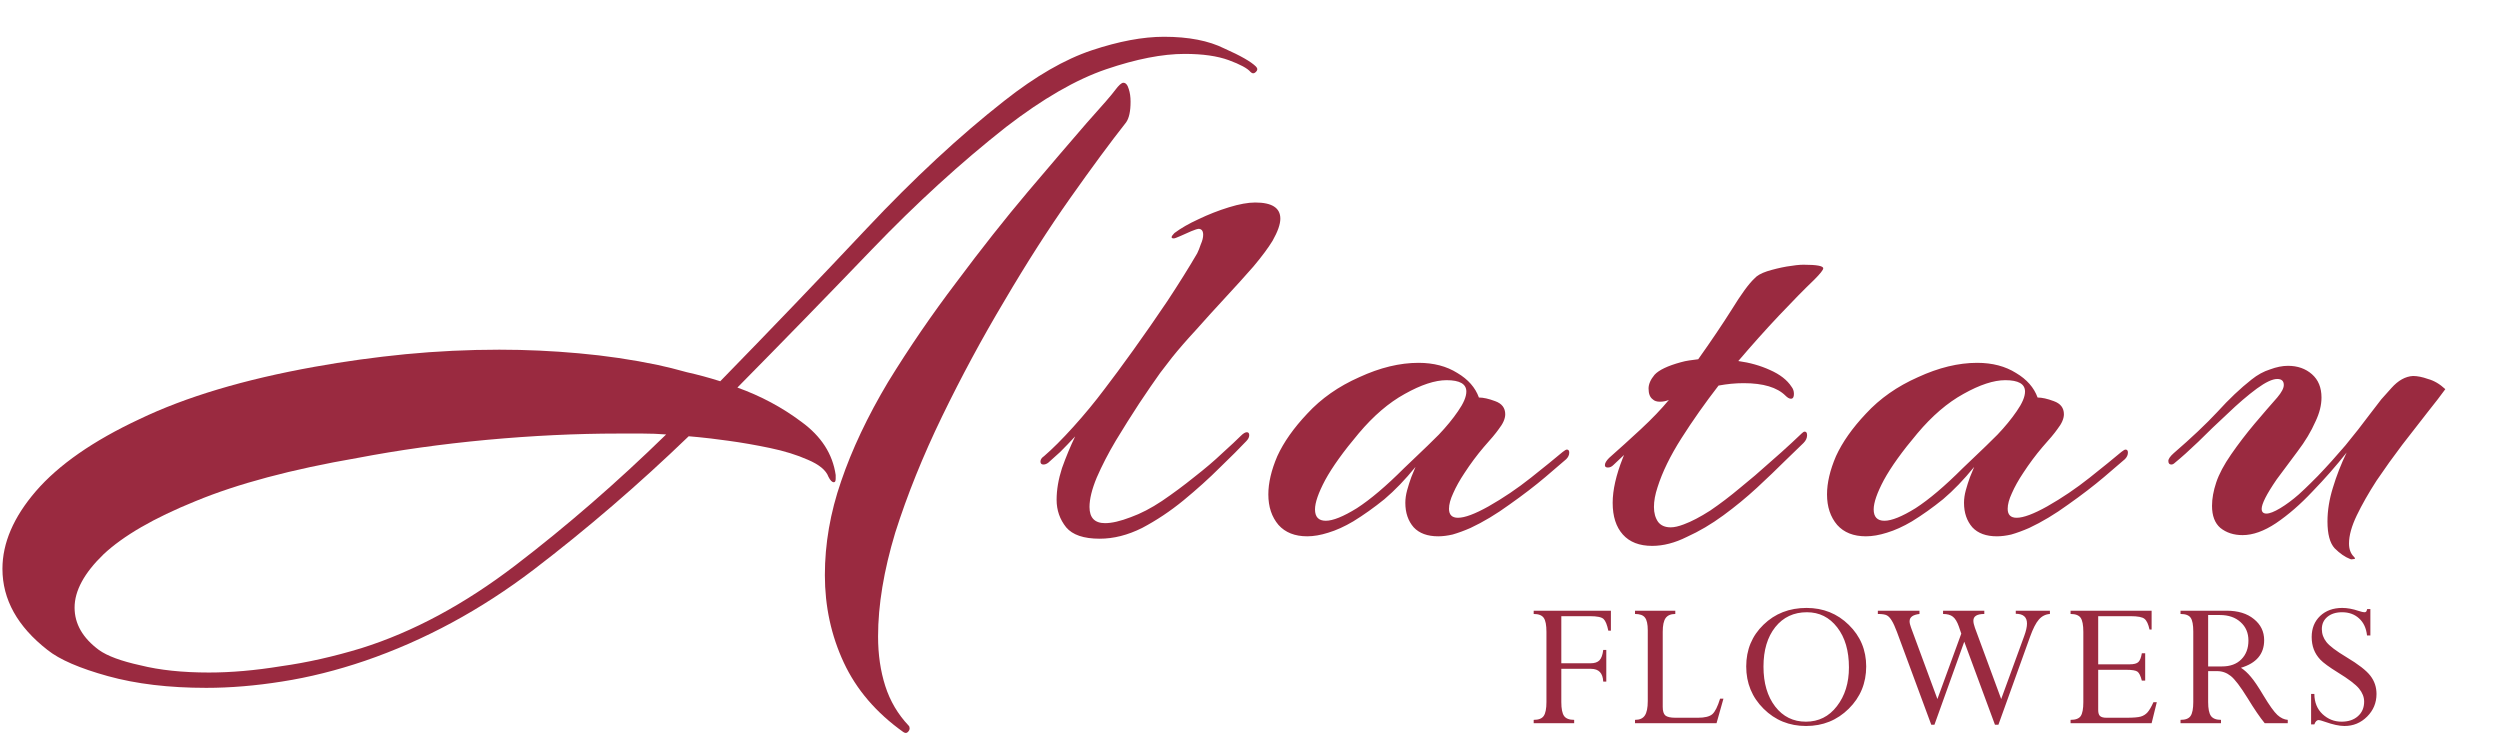
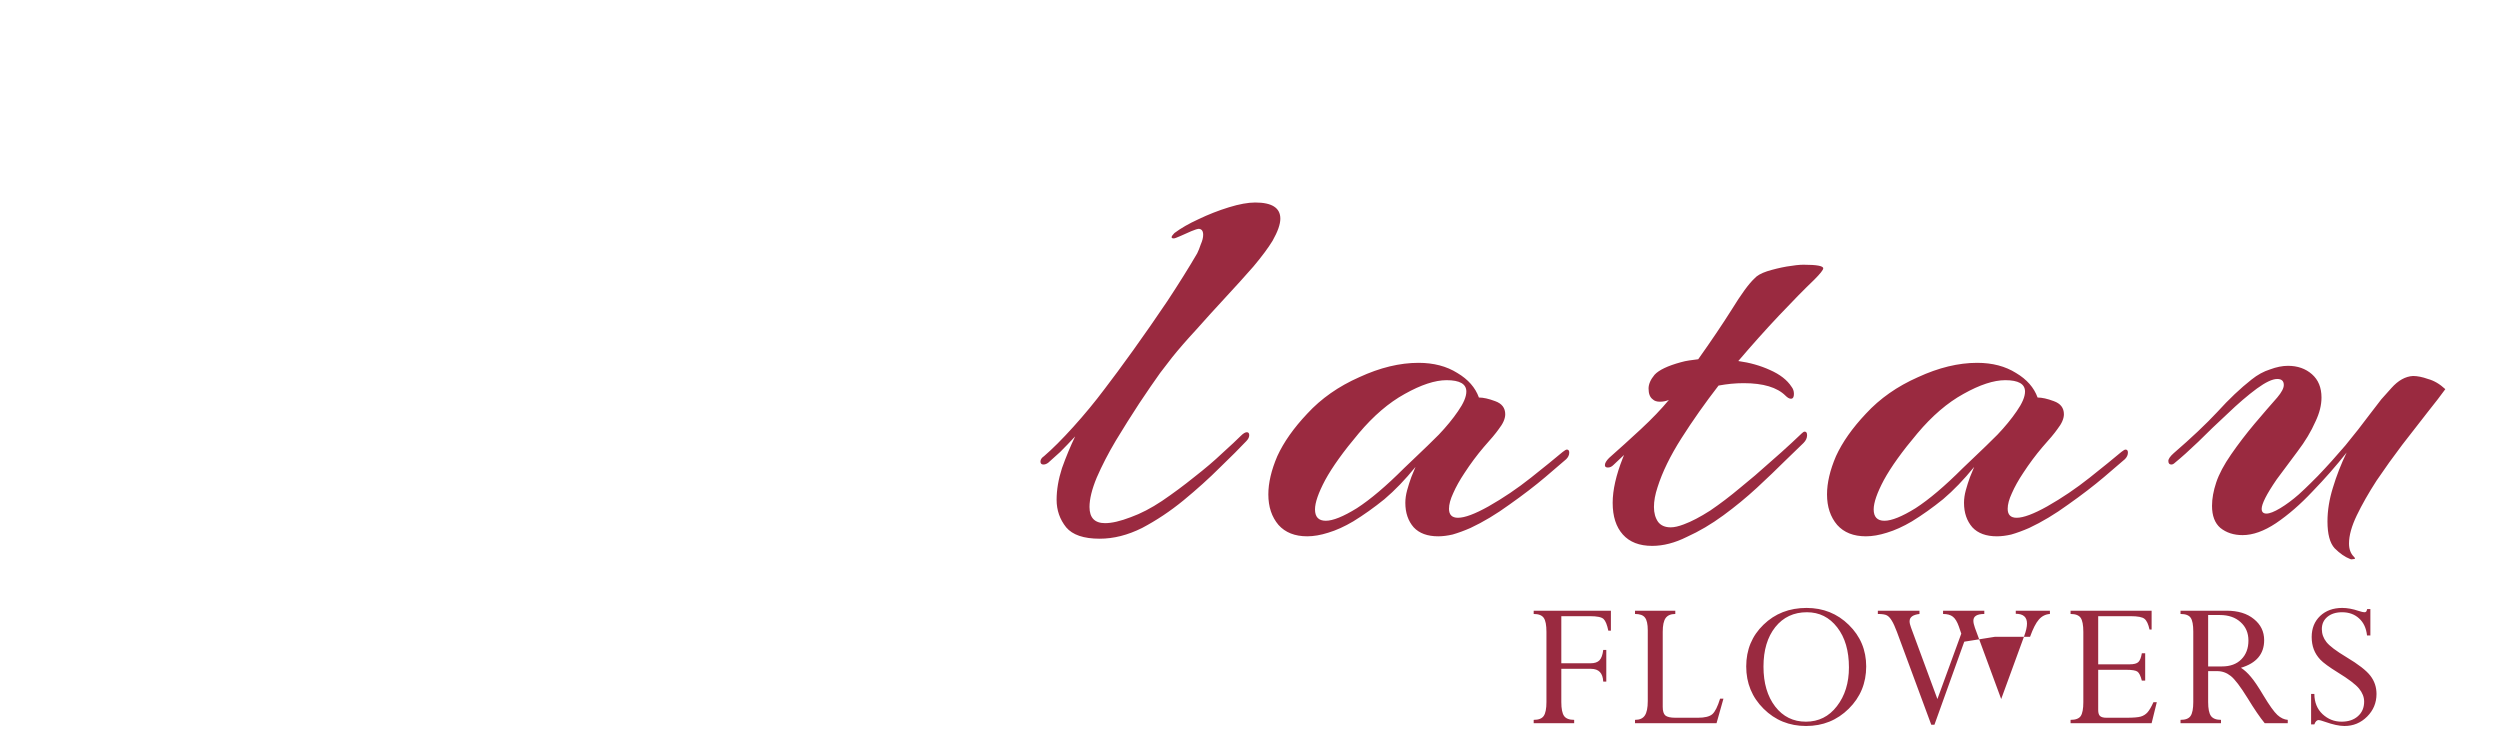
<svg xmlns="http://www.w3.org/2000/svg" width="280" height="84" viewBox="0 0 280 84" fill="none">
  <path d="M123.164 60.335C121.377 60.335 120.127 59.911 119.412 59.062C118.697 58.169 118.34 57.141 118.34 55.98C118.34 54.863 118.541 53.68 118.943 52.429C119.39 51.178 119.881 49.995 120.417 48.878C119.836 49.503 119.278 50.084 118.742 50.62C118.206 51.111 117.759 51.513 117.402 51.826C117.223 51.96 117.045 52.027 116.866 52.027C116.643 52.027 116.531 51.915 116.531 51.692C116.531 51.469 116.665 51.268 116.933 51.089C117.871 50.285 118.965 49.191 120.216 47.806C121.467 46.421 122.628 45.014 123.7 43.585C124.593 42.424 125.665 40.972 126.916 39.23C128.167 37.488 129.44 35.657 130.735 33.736C132.03 31.771 133.147 29.984 134.085 28.376C134.219 28.108 134.353 27.773 134.487 27.371C134.666 26.969 134.755 26.612 134.755 26.299C134.755 25.852 134.576 25.629 134.219 25.629C134.13 25.629 133.862 25.718 133.415 25.897C133.013 26.076 132.611 26.254 132.209 26.433C131.807 26.612 131.561 26.701 131.472 26.701C131.115 26.701 131.137 26.5 131.539 26.098C132.254 25.562 133.147 25.048 134.219 24.557C135.336 24.021 136.475 23.574 137.636 23.217C138.797 22.86 139.78 22.681 140.584 22.681C142.46 22.681 143.398 23.284 143.398 24.49C143.398 25.115 143.108 25.942 142.527 26.969C142.036 27.773 141.321 28.733 140.383 29.85C139.445 30.922 138.395 32.083 137.234 33.334C136.117 34.54 135.023 35.746 133.951 36.952C132.879 38.113 131.986 39.141 131.271 40.034C131.092 40.257 130.646 40.838 129.931 41.776C129.261 42.714 128.479 43.853 127.586 45.193C126.737 46.488 125.866 47.873 124.973 49.347C124.124 50.776 123.41 52.161 122.829 53.501C122.293 54.796 122.025 55.891 122.025 56.784C122.025 57.99 122.606 58.593 123.767 58.593C124.526 58.593 125.487 58.37 126.648 57.923C127.765 57.521 128.926 56.918 130.132 56.114C131.383 55.265 132.589 54.372 133.75 53.434C134.956 52.496 136.006 51.603 136.899 50.754C137.837 49.905 138.529 49.258 138.976 48.811C139.244 48.543 139.467 48.409 139.646 48.409C139.825 48.409 139.914 48.521 139.914 48.744C139.914 48.967 139.802 49.191 139.579 49.414C138.864 50.173 137.882 51.156 136.631 52.362C135.425 53.568 134.063 54.796 132.544 56.047C131.07 57.253 129.529 58.28 127.921 59.129C126.313 59.933 124.727 60.335 123.164 60.335ZM146.409 60.067C145.025 60.067 143.953 59.643 143.193 58.794C142.434 57.901 142.054 56.762 142.054 55.377C142.054 54.082 142.389 52.652 143.059 51.089C143.774 49.526 144.891 47.94 146.409 46.332C147.973 44.635 149.916 43.272 152.238 42.245C154.561 41.173 156.772 40.637 158.871 40.637C160.569 40.637 162.02 41.017 163.226 41.776C164.432 42.491 165.236 43.406 165.638 44.523C166.13 44.523 166.733 44.657 167.447 44.925C168.207 45.193 168.586 45.684 168.586 46.399C168.586 46.89 168.341 47.449 167.849 48.074C167.537 48.521 166.978 49.191 166.174 50.084C165.415 50.977 164.7 51.938 164.03 52.965C163.494 53.769 163.07 54.528 162.757 55.243C162.445 55.913 162.288 56.494 162.288 56.985C162.288 57.655 162.623 57.99 163.293 57.99C164.053 57.99 165.192 57.566 166.71 56.717C168.363 55.779 169.949 54.707 171.467 53.501C172.986 52.295 174.17 51.335 175.018 50.62C175.242 50.441 175.398 50.352 175.487 50.352C175.666 50.352 175.755 50.464 175.755 50.687C175.755 50.955 175.644 51.201 175.42 51.424C175.018 51.781 174.237 52.451 173.075 53.434C171.914 54.417 170.574 55.444 169.055 56.516C167.581 57.588 166.13 58.459 164.7 59.129C163.986 59.442 163.316 59.687 162.69 59.866C162.11 60 161.574 60.067 161.082 60.067C159.876 60.067 158.961 59.732 158.335 59.062C157.71 58.347 157.397 57.432 157.397 56.315C157.397 55.868 157.464 55.399 157.598 54.908C157.732 54.417 157.889 53.925 158.067 53.434L158.536 52.295C157.375 53.724 156.214 54.93 155.052 55.913C153.891 56.851 152.73 57.677 151.568 58.392C150.586 58.973 149.648 59.397 148.754 59.665C147.906 59.933 147.124 60.067 146.409 60.067ZM148.486 58.325C149.29 58.325 150.452 57.856 151.97 56.918C153.489 55.935 155.253 54.439 157.263 52.429C157.531 52.161 158.023 51.692 158.737 51.022C159.497 50.307 160.301 49.526 161.149 48.677C161.998 47.784 162.713 46.913 163.293 46.064C163.919 45.171 164.231 44.434 164.231 43.853C164.231 43.004 163.494 42.58 162.02 42.58C160.725 42.58 159.162 43.094 157.33 44.121C155.544 45.104 153.824 46.578 152.171 48.543C150.474 50.553 149.223 52.295 148.419 53.769C147.66 55.198 147.28 56.293 147.28 57.052C147.28 57.901 147.682 58.325 148.486 58.325ZM185.041 61.139C183.611 61.139 182.517 60.715 181.758 59.866C180.998 59.017 180.619 57.834 180.619 56.315C180.619 54.886 180.998 53.211 181.758 51.29L181.892 50.955L180.686 52.094C180.507 52.273 180.306 52.362 180.083 52.362C179.859 52.362 179.748 52.273 179.748 52.094C179.748 51.871 179.904 51.603 180.217 51.29C181.378 50.263 182.562 49.191 183.768 48.074C185.018 46.913 186.068 45.818 186.917 44.791C186.604 44.925 186.269 44.992 185.912 44.992C185.554 44.992 185.286 44.903 185.108 44.724C184.795 44.501 184.639 44.099 184.639 43.518C184.639 43.027 184.862 42.513 185.309 41.977C185.8 41.441 186.783 40.972 188.257 40.57C188.569 40.481 188.882 40.414 189.195 40.369C189.552 40.324 189.887 40.28 190.2 40.235C191.629 38.225 192.88 36.371 193.952 34.674C195.024 32.932 195.872 31.771 196.498 31.19C196.766 30.877 197.235 30.609 197.905 30.386C198.619 30.163 199.356 29.984 200.116 29.85C200.92 29.716 201.545 29.649 201.992 29.649C203.466 29.649 204.203 29.783 204.203 30.051C204.203 30.23 203.868 30.654 203.198 31.324C202.081 32.396 200.763 33.736 199.245 35.344C197.771 36.907 196.252 38.605 194.689 40.436C195.984 40.615 197.168 40.95 198.24 41.441C199.356 41.932 200.16 42.558 200.652 43.317C200.83 43.54 200.92 43.808 200.92 44.121C200.92 44.478 200.808 44.657 200.585 44.657C200.406 44.657 200.205 44.545 199.982 44.322C199.044 43.384 197.48 42.915 195.292 42.915C194.845 42.915 194.376 42.937 193.885 42.982C193.438 43.027 192.969 43.094 192.478 43.183C190.959 45.148 189.574 47.114 188.324 49.079C187.073 51.044 186.18 52.876 185.644 54.573C185.376 55.377 185.242 56.114 185.242 56.784C185.242 57.454 185.398 58.012 185.711 58.459C186.023 58.861 186.492 59.062 187.118 59.062C187.52 59.062 188.011 58.95 188.592 58.727C189.44 58.414 190.423 57.901 191.54 57.186C192.656 56.427 193.773 55.578 194.89 54.64C196.051 53.702 197.123 52.786 198.106 51.893C199.133 51 199.982 50.24 200.652 49.615C201.322 48.99 201.701 48.632 201.791 48.543C201.925 48.409 202.036 48.342 202.126 48.342C202.304 48.342 202.394 48.476 202.394 48.744C202.394 49.057 202.26 49.347 201.992 49.615C201.545 50.062 200.853 50.732 199.915 51.625C199.021 52.518 197.972 53.523 196.766 54.64C195.604 55.712 194.354 56.739 193.014 57.722C191.674 58.705 190.311 59.509 188.927 60.134C187.587 60.804 186.291 61.139 185.041 61.139ZM208.981 60.067C207.596 60.067 206.524 59.643 205.765 58.794C205.006 57.901 204.626 56.762 204.626 55.377C204.626 54.082 204.961 52.652 205.631 51.089C206.346 49.526 207.462 47.94 208.981 46.332C210.544 44.635 212.487 43.272 214.81 42.245C217.133 41.173 219.344 40.637 221.443 40.637C223.14 40.637 224.592 41.017 225.798 41.776C227.004 42.491 227.808 43.406 228.21 44.523C228.701 44.523 229.304 44.657 230.019 44.925C230.778 45.193 231.158 45.684 231.158 46.399C231.158 46.89 230.912 47.449 230.421 48.074C230.108 48.521 229.55 49.191 228.746 50.084C227.987 50.977 227.272 51.938 226.602 52.965C226.066 53.769 225.642 54.528 225.329 55.243C225.016 55.913 224.86 56.494 224.86 56.985C224.86 57.655 225.195 57.99 225.865 57.99C226.624 57.99 227.763 57.566 229.282 56.717C230.935 55.779 232.52 54.707 234.039 53.501C235.558 52.295 236.741 51.335 237.59 50.62C237.813 50.441 237.97 50.352 238.059 50.352C238.238 50.352 238.327 50.464 238.327 50.687C238.327 50.955 238.215 51.201 237.992 51.424C237.59 51.781 236.808 52.451 235.647 53.434C234.486 54.417 233.146 55.444 231.627 56.516C230.153 57.588 228.701 58.459 227.272 59.129C226.557 59.442 225.887 59.687 225.262 59.866C224.681 60 224.145 60.067 223.654 60.067C222.448 60.067 221.532 59.732 220.907 59.062C220.282 58.347 219.969 57.432 219.969 56.315C219.969 55.868 220.036 55.399 220.17 54.908C220.304 54.417 220.46 53.925 220.639 53.434L221.108 52.295C219.947 53.724 218.785 54.93 217.624 55.913C216.463 56.851 215.301 57.677 214.14 58.392C213.157 58.973 212.219 59.397 211.326 59.665C210.477 59.933 209.696 60.067 208.981 60.067ZM211.058 58.325C211.862 58.325 213.023 57.856 214.542 56.918C216.061 55.935 217.825 54.439 219.835 52.429C220.103 52.161 220.594 51.692 221.309 51.022C222.068 50.307 222.872 49.526 223.721 48.677C224.57 47.784 225.284 46.913 225.865 46.064C226.49 45.171 226.803 44.434 226.803 43.853C226.803 43.004 226.066 42.58 224.592 42.58C223.297 42.58 221.733 43.094 219.902 44.121C218.115 45.104 216.396 46.578 214.743 48.543C213.046 50.553 211.795 52.295 210.991 53.769C210.232 55.198 209.852 56.293 209.852 57.052C209.852 57.901 210.254 58.325 211.058 58.325ZM263.223 62.613C262.643 62.39 262.062 61.988 261.481 61.407C260.945 60.826 260.677 59.821 260.677 58.392C260.677 57.186 260.878 55.935 261.28 54.64C261.682 53.3 262.196 51.982 262.821 50.687C261.66 52.161 260.387 53.613 259.002 55.042C257.662 56.471 256.3 57.655 254.915 58.593C253.575 59.486 252.325 59.933 251.163 59.933C250.181 59.933 249.354 59.665 248.684 59.129C248.059 58.593 247.746 57.767 247.746 56.65C247.746 55.846 247.903 54.975 248.215 54.037C248.528 53.099 249.086 52.049 249.89 50.888C250.694 49.727 251.565 48.588 252.503 47.471C253.486 46.31 254.335 45.327 255.049 44.523C255.541 43.942 255.786 43.473 255.786 43.116C255.786 42.669 255.541 42.446 255.049 42.446C254.513 42.446 253.754 42.803 252.771 43.518C251.744 44.277 250.65 45.215 249.488 46.332C248.327 47.404 247.233 48.454 246.205 49.481C245.178 50.464 244.307 51.245 243.592 51.826C243.458 51.96 243.324 52.027 243.19 52.027C242.967 52.027 242.855 51.893 242.855 51.625C242.855 51.402 243.056 51.111 243.458 50.754C245.424 49.057 247.054 47.516 248.349 46.131C249.645 44.702 250.918 43.496 252.168 42.513C252.838 41.977 253.531 41.597 254.245 41.374C254.96 41.106 255.63 40.972 256.255 40.972C257.327 40.972 258.221 41.285 258.935 41.91C259.65 42.535 260.007 43.406 260.007 44.523C260.007 45.372 259.784 46.265 259.337 47.203C258.846 48.32 258.176 49.436 257.327 50.553C256.523 51.625 255.742 52.675 254.982 53.702C254.402 54.551 253.977 55.243 253.709 55.779C253.441 56.315 253.307 56.717 253.307 56.985C253.307 57.342 253.486 57.521 253.843 57.521C254.201 57.521 254.714 57.32 255.384 56.918C256.054 56.516 256.747 56.002 257.461 55.377C257.953 54.93 258.377 54.528 258.734 54.171C259.136 53.769 259.427 53.479 259.605 53.3C260.633 52.228 261.66 51.089 262.687 49.883C263.715 48.632 264.608 47.493 265.367 46.466C265.948 45.707 266.395 45.126 266.707 44.724C267.065 44.322 267.444 43.898 267.846 43.451C268.606 42.602 269.41 42.156 270.258 42.111C270.75 42.111 271.308 42.223 271.933 42.446C272.603 42.625 273.251 43.004 273.876 43.585C273.43 44.21 272.76 45.081 271.866 46.198C271.018 47.27 270.08 48.476 269.052 49.816C268.07 51.111 267.109 52.451 266.171 53.836C265.278 55.221 264.541 56.516 263.96 57.722C263.38 58.928 263.089 59.978 263.089 60.871C263.089 61.496 263.268 61.988 263.625 62.345C263.804 62.524 263.804 62.613 263.625 62.613C263.447 62.658 263.313 62.658 263.223 62.613Z" fill="#9A2A40" />
-   <path d="M23.099 77.04C18.924 77.04 15.255 76.602 12.09 75.727C8.925 74.852 6.67 73.875 5.323 72.798C1.956 70.172 0.273 67.142 0.273 63.708C0.273 60.813 1.519 57.917 4.01 55.022C6.569 52.059 10.44 49.366 15.625 46.942C20.81 44.451 27.341 42.498 35.219 41.084C38.586 40.478 41.986 40.007 45.42 39.67C48.921 39.333 52.423 39.165 55.924 39.165C58.887 39.165 61.849 39.3 64.812 39.569C67.842 39.838 70.805 40.276 73.7 40.882C74.643 41.084 75.72 41.353 76.932 41.69C78.144 41.959 79.39 42.296 80.669 42.7C86.258 36.977 91.712 31.287 97.031 25.631C102.35 19.975 107.501 15.194 112.484 11.289C115.985 8.528 119.251 6.643 122.281 5.633C125.311 4.623 128.004 4.118 130.361 4.118C133.122 4.118 135.377 4.556 137.128 5.431C138.946 6.239 140.124 6.912 140.663 7.451C140.865 7.653 140.865 7.855 140.663 8.057C140.461 8.259 140.259 8.259 140.057 8.057C139.72 7.653 138.912 7.215 137.633 6.744C136.354 6.273 134.704 6.037 132.684 6.037C130.193 6.037 127.264 6.609 123.897 7.754C120.53 8.899 116.793 11.053 112.686 14.218C107.636 18.191 102.62 22.769 97.637 27.954C92.722 33.071 87.705 38.222 82.588 43.407C85.214 44.35 87.604 45.629 89.759 47.245C91.981 48.861 93.26 50.847 93.597 53.204V53.608C93.597 53.877 93.53 54.012 93.395 54.012C93.193 54.012 92.991 53.81 92.789 53.406C92.52 52.665 91.745 52.026 90.466 51.487C89.254 50.948 87.84 50.511 86.224 50.174C84.608 49.837 83.059 49.568 81.578 49.366C80.097 49.164 78.986 49.029 78.245 48.962L77.134 48.861C71.545 54.248 65.755 59.23 59.762 63.809C53.837 68.32 47.541 71.721 40.875 74.01C37.71 75.087 34.613 75.862 31.583 76.333C28.62 76.804 25.792 77.04 23.099 77.04ZM101.172 81.989C98.142 79.834 95.92 77.242 94.506 74.212C93.092 71.182 92.385 67.916 92.385 64.415C92.385 60.914 92.991 57.412 94.203 53.911C95.415 50.342 97.166 46.639 99.455 42.801C101.812 38.963 104.37 35.226 107.131 31.59C109.892 27.887 112.551 24.52 115.11 21.49C117.736 18.393 119.924 15.834 121.675 13.814C123.493 11.794 124.57 10.548 124.907 10.077C125.311 9.538 125.614 9.269 125.816 9.269C126.085 9.269 126.287 9.505 126.422 9.976C126.557 10.38 126.624 10.851 126.624 11.39C126.624 12.467 126.456 13.242 126.119 13.713C124.368 15.935 122.281 18.763 119.857 22.197C117.433 25.631 114.975 29.469 112.484 33.711C109.993 37.886 107.67 42.195 105.515 46.639C103.36 51.083 101.61 55.426 100.263 59.668C98.984 63.91 98.344 67.782 98.344 71.283C98.344 73.303 98.613 75.155 99.152 76.838C99.691 78.521 100.566 80.003 101.778 81.282C101.845 81.349 101.879 81.45 101.879 81.585C101.879 81.72 101.812 81.854 101.677 81.989C101.542 82.124 101.374 82.124 101.172 81.989ZM23.402 75.323C25.893 75.323 28.587 75.087 31.482 74.616C34.377 74.212 37.374 73.539 40.471 72.596C46.262 70.778 52.019 67.681 57.742 63.304C63.465 58.927 69.088 54.046 74.609 48.659C73.734 48.592 72.858 48.558 71.983 48.558C71.108 48.558 70.199 48.558 69.256 48.558C64.543 48.558 59.627 48.794 54.51 49.265C49.46 49.736 44.646 50.41 40.067 51.285C32.66 52.564 26.6 54.18 21.887 56.133C17.241 58.018 13.807 60.005 11.585 62.092C9.43 64.179 8.353 66.166 8.353 68.051C8.353 69.869 9.262 71.451 11.08 72.798C12.023 73.471 13.571 74.044 15.726 74.515C17.881 75.054 20.439 75.323 23.402 75.323Z" fill="#9A2A40" />
-   <path d="M178.197 74.909H174.867V78.626C174.867 79.378 174.971 79.901 175.179 80.194C175.386 80.481 175.762 80.624 176.307 80.624V81H171.773V80.624C172.318 80.624 172.69 80.481 172.891 80.194C173.098 79.901 173.202 79.378 173.202 78.626V70.773C173.202 70.014 173.102 69.492 172.901 69.205C172.701 68.912 172.325 68.765 171.773 68.765V68.399H180.421V70.634H180.131C179.995 69.968 179.816 69.531 179.594 69.323C179.372 69.116 178.867 69.012 178.079 69.012H174.867V74.286H178.154C178.598 74.286 178.928 74.175 179.143 73.953C179.357 73.724 179.497 73.337 179.562 72.793H179.905V76.338H179.562C179.519 75.385 179.064 74.909 178.197 74.909ZM192.65 78.25H193.026L192.252 81H183.121V80.624C183.637 80.624 184.002 80.463 184.217 80.141C184.439 79.818 184.55 79.278 184.55 78.519V70.591C184.55 69.91 184.446 69.438 184.239 69.173C184.038 68.901 183.666 68.765 183.121 68.765V68.399H187.633V68.765C187.132 68.765 186.77 68.919 186.548 69.227C186.333 69.534 186.226 70.043 186.226 70.752V79.174C186.226 79.639 186.323 79.958 186.516 80.13C186.717 80.302 187.096 80.388 187.655 80.388H190.158C190.931 80.388 191.472 80.255 191.78 79.99C192.088 79.718 192.378 79.138 192.65 78.25ZM195.576 74.641C195.576 72.772 196.221 71.214 197.51 69.968C198.799 68.715 200.406 68.088 202.333 68.088C204.202 68.088 205.781 68.722 207.07 69.989C208.366 71.257 209.014 72.807 209.014 74.641C209.014 76.51 208.363 78.089 207.059 79.378C205.756 80.667 204.163 81.311 202.279 81.311C200.403 81.311 198.817 80.667 197.52 79.378C196.224 78.089 195.576 76.51 195.576 74.641ZM197.51 74.662C197.51 76.503 197.946 77.992 198.82 79.131C199.694 80.262 200.84 80.828 202.258 80.828C203.69 80.828 204.85 80.248 205.738 79.088C206.633 77.928 207.081 76.481 207.081 74.748C207.081 72.886 206.644 71.393 205.77 70.269C204.897 69.137 203.765 68.571 202.376 68.571C200.901 68.571 199.719 69.126 198.831 70.236C197.95 71.346 197.51 72.822 197.51 74.662ZM229.59 68.399V68.765C229.096 68.8 228.684 69.008 228.355 69.388C228.025 69.76 227.696 70.405 227.366 71.321L223.821 81.172H223.435L219.997 71.869L216.656 81.172H216.302L212.456 70.773C212.241 70.201 212.048 69.778 211.876 69.506C211.711 69.227 211.532 69.033 211.339 68.926C211.146 68.818 210.806 68.765 210.319 68.765V68.399H214.981V68.765C214.243 68.851 213.874 69.123 213.874 69.581C213.874 69.767 213.928 70.004 214.035 70.29L216.989 78.293L219.664 70.967L219.385 70.15C219.206 69.642 218.987 69.284 218.73 69.076C218.472 68.868 218.103 68.765 217.623 68.765V68.399H222.242V68.765C221.426 68.765 221.018 69.015 221.018 69.517C221.018 69.724 221.075 69.989 221.19 70.311L224.133 78.293L226.711 71.235C226.919 70.67 227.023 70.204 227.023 69.839C227.023 69.108 226.604 68.743 225.766 68.743V68.399H229.59ZM239.885 73.169H240.261V76.231H239.885C239.749 75.693 239.585 75.357 239.391 75.221C239.198 75.085 238.775 75.017 238.124 75.017H234.998V79.528C234.998 79.843 235.066 80.065 235.202 80.194C235.345 80.323 235.585 80.388 235.921 80.388H238.124C238.911 80.388 239.456 80.345 239.756 80.259C240.057 80.173 240.311 80.015 240.519 79.786C240.727 79.55 240.949 79.17 241.185 78.647H241.561L240.981 81H231.904V80.624C232.47 80.624 232.849 80.481 233.043 80.194C233.236 79.901 233.333 79.385 233.333 78.647V70.773C233.333 70.007 233.232 69.481 233.032 69.194C232.831 68.908 232.455 68.765 231.904 68.765V68.399H240.981V70.505H240.745C240.616 69.903 240.43 69.506 240.186 69.312C239.95 69.112 239.431 69.012 238.629 69.012H234.998V74.404H238.521C239.001 74.404 239.327 74.318 239.499 74.147C239.678 73.975 239.807 73.649 239.885 73.169ZM248.333 75.167H247.312V78.626C247.312 79.371 247.416 79.89 247.624 80.184C247.839 80.477 248.215 80.624 248.752 80.624V81H244.219V80.624C244.777 80.624 245.153 80.477 245.347 80.184C245.547 79.89 245.647 79.371 245.647 78.626V70.731C245.647 69.986 245.551 69.474 245.357 69.194C245.164 68.908 244.785 68.765 244.219 68.765V68.399H249.386C250.66 68.399 251.677 68.711 252.437 69.334C253.203 69.95 253.586 70.738 253.586 71.697C253.586 73.244 252.719 74.275 250.986 74.791C251.366 75.034 251.735 75.371 252.093 75.801C252.458 76.223 252.934 76.929 253.521 77.917C254.18 79.013 254.696 79.732 255.068 80.076C255.441 80.413 255.827 80.595 256.229 80.624V81H253.65C253.12 80.356 252.479 79.417 251.728 78.186C250.925 76.889 250.295 76.062 249.837 75.704C249.386 75.346 248.884 75.167 248.333 75.167ZM248.634 68.883H247.312V74.641H248.859C249.783 74.641 250.507 74.376 251.029 73.846C251.559 73.316 251.824 72.614 251.824 71.74C251.824 70.888 251.531 70.201 250.943 69.678C250.363 69.148 249.593 68.883 248.634 68.883ZM265.127 68.217H265.482V71.171H265.106C265.02 70.355 264.723 69.717 264.214 69.259C263.713 68.8 263.079 68.571 262.313 68.571C261.633 68.571 261.085 68.743 260.669 69.087C260.254 69.431 260.046 69.889 260.046 70.462C260.046 70.992 260.218 71.475 260.562 71.912C260.906 72.349 261.65 72.911 262.796 73.599C264.128 74.394 265.024 75.088 265.482 75.683C265.94 76.277 266.169 76.957 266.169 77.724C266.169 78.712 265.818 79.557 265.117 80.259C264.415 80.961 263.57 81.311 262.581 81.311C262.009 81.311 261.278 81.154 260.39 80.839C260.025 80.71 259.792 80.645 259.692 80.645C259.484 80.645 259.323 80.807 259.208 81.129H258.843V77.724H259.208C259.216 78.662 259.52 79.414 260.121 79.98C260.73 80.545 261.439 80.828 262.248 80.828C263.015 80.828 263.627 80.624 264.085 80.216C264.551 79.808 264.784 79.263 264.784 78.583C264.784 78.075 264.594 77.588 264.214 77.122C263.835 76.657 263.043 76.055 261.84 75.317C260.859 74.709 260.204 74.229 259.874 73.878C259.545 73.527 259.301 73.144 259.144 72.728C258.986 72.306 258.908 71.844 258.908 71.343C258.908 70.376 259.223 69.592 259.853 68.99C260.49 68.389 261.317 68.088 262.334 68.088C262.893 68.088 263.502 68.199 264.161 68.421C264.468 68.521 264.683 68.571 264.805 68.571C264.905 68.571 264.973 68.55 265.009 68.507C265.045 68.464 265.084 68.367 265.127 68.217Z" fill="#9A2A40" />
+   <path d="M178.197 74.909H174.867V78.626C174.867 79.378 174.971 79.901 175.179 80.194C175.386 80.481 175.762 80.624 176.307 80.624V81H171.773V80.624C172.318 80.624 172.69 80.481 172.891 80.194C173.098 79.901 173.202 79.378 173.202 78.626V70.773C173.202 70.014 173.102 69.492 172.901 69.205C172.701 68.912 172.325 68.765 171.773 68.765V68.399H180.421V70.634H180.131C179.995 69.968 179.816 69.531 179.594 69.323C179.372 69.116 178.867 69.012 178.079 69.012H174.867V74.286H178.154C178.598 74.286 178.928 74.175 179.143 73.953C179.357 73.724 179.497 73.337 179.562 72.793H179.905V76.338H179.562C179.519 75.385 179.064 74.909 178.197 74.909ZM192.65 78.25H193.026L192.252 81H183.121V80.624C183.637 80.624 184.002 80.463 184.217 80.141C184.439 79.818 184.55 79.278 184.55 78.519V70.591C184.55 69.91 184.446 69.438 184.239 69.173C184.038 68.901 183.666 68.765 183.121 68.765V68.399H187.633V68.765C187.132 68.765 186.77 68.919 186.548 69.227C186.333 69.534 186.226 70.043 186.226 70.752V79.174C186.226 79.639 186.323 79.958 186.516 80.13C186.717 80.302 187.096 80.388 187.655 80.388H190.158C190.931 80.388 191.472 80.255 191.78 79.99C192.088 79.718 192.378 79.138 192.65 78.25ZM195.576 74.641C195.576 72.772 196.221 71.214 197.51 69.968C198.799 68.715 200.406 68.088 202.333 68.088C204.202 68.088 205.781 68.722 207.07 69.989C208.366 71.257 209.014 72.807 209.014 74.641C209.014 76.51 208.363 78.089 207.059 79.378C205.756 80.667 204.163 81.311 202.279 81.311C200.403 81.311 198.817 80.667 197.52 79.378C196.224 78.089 195.576 76.51 195.576 74.641ZM197.51 74.662C197.51 76.503 197.946 77.992 198.82 79.131C199.694 80.262 200.84 80.828 202.258 80.828C203.69 80.828 204.85 80.248 205.738 79.088C206.633 77.928 207.081 76.481 207.081 74.748C207.081 72.886 206.644 71.393 205.77 70.269C204.897 69.137 203.765 68.571 202.376 68.571C200.901 68.571 199.719 69.126 198.831 70.236C197.95 71.346 197.51 72.822 197.51 74.662ZM229.59 68.399V68.765C229.096 68.8 228.684 69.008 228.355 69.388C228.025 69.76 227.696 70.405 227.366 71.321H223.435L219.997 71.869L216.656 81.172H216.302L212.456 70.773C212.241 70.201 212.048 69.778 211.876 69.506C211.711 69.227 211.532 69.033 211.339 68.926C211.146 68.818 210.806 68.765 210.319 68.765V68.399H214.981V68.765C214.243 68.851 213.874 69.123 213.874 69.581C213.874 69.767 213.928 70.004 214.035 70.29L216.989 78.293L219.664 70.967L219.385 70.15C219.206 69.642 218.987 69.284 218.73 69.076C218.472 68.868 218.103 68.765 217.623 68.765V68.399H222.242V68.765C221.426 68.765 221.018 69.015 221.018 69.517C221.018 69.724 221.075 69.989 221.19 70.311L224.133 78.293L226.711 71.235C226.919 70.67 227.023 70.204 227.023 69.839C227.023 69.108 226.604 68.743 225.766 68.743V68.399H229.59ZM239.885 73.169H240.261V76.231H239.885C239.749 75.693 239.585 75.357 239.391 75.221C239.198 75.085 238.775 75.017 238.124 75.017H234.998V79.528C234.998 79.843 235.066 80.065 235.202 80.194C235.345 80.323 235.585 80.388 235.921 80.388H238.124C238.911 80.388 239.456 80.345 239.756 80.259C240.057 80.173 240.311 80.015 240.519 79.786C240.727 79.55 240.949 79.17 241.185 78.647H241.561L240.981 81H231.904V80.624C232.47 80.624 232.849 80.481 233.043 80.194C233.236 79.901 233.333 79.385 233.333 78.647V70.773C233.333 70.007 233.232 69.481 233.032 69.194C232.831 68.908 232.455 68.765 231.904 68.765V68.399H240.981V70.505H240.745C240.616 69.903 240.43 69.506 240.186 69.312C239.95 69.112 239.431 69.012 238.629 69.012H234.998V74.404H238.521C239.001 74.404 239.327 74.318 239.499 74.147C239.678 73.975 239.807 73.649 239.885 73.169ZM248.333 75.167H247.312V78.626C247.312 79.371 247.416 79.89 247.624 80.184C247.839 80.477 248.215 80.624 248.752 80.624V81H244.219V80.624C244.777 80.624 245.153 80.477 245.347 80.184C245.547 79.89 245.647 79.371 245.647 78.626V70.731C245.647 69.986 245.551 69.474 245.357 69.194C245.164 68.908 244.785 68.765 244.219 68.765V68.399H249.386C250.66 68.399 251.677 68.711 252.437 69.334C253.203 69.95 253.586 70.738 253.586 71.697C253.586 73.244 252.719 74.275 250.986 74.791C251.366 75.034 251.735 75.371 252.093 75.801C252.458 76.223 252.934 76.929 253.521 77.917C254.18 79.013 254.696 79.732 255.068 80.076C255.441 80.413 255.827 80.595 256.229 80.624V81H253.65C253.12 80.356 252.479 79.417 251.728 78.186C250.925 76.889 250.295 76.062 249.837 75.704C249.386 75.346 248.884 75.167 248.333 75.167ZM248.634 68.883H247.312V74.641H248.859C249.783 74.641 250.507 74.376 251.029 73.846C251.559 73.316 251.824 72.614 251.824 71.74C251.824 70.888 251.531 70.201 250.943 69.678C250.363 69.148 249.593 68.883 248.634 68.883ZM265.127 68.217H265.482V71.171H265.106C265.02 70.355 264.723 69.717 264.214 69.259C263.713 68.8 263.079 68.571 262.313 68.571C261.633 68.571 261.085 68.743 260.669 69.087C260.254 69.431 260.046 69.889 260.046 70.462C260.046 70.992 260.218 71.475 260.562 71.912C260.906 72.349 261.65 72.911 262.796 73.599C264.128 74.394 265.024 75.088 265.482 75.683C265.94 76.277 266.169 76.957 266.169 77.724C266.169 78.712 265.818 79.557 265.117 80.259C264.415 80.961 263.57 81.311 262.581 81.311C262.009 81.311 261.278 81.154 260.39 80.839C260.025 80.71 259.792 80.645 259.692 80.645C259.484 80.645 259.323 80.807 259.208 81.129H258.843V77.724H259.208C259.216 78.662 259.52 79.414 260.121 79.98C260.73 80.545 261.439 80.828 262.248 80.828C263.015 80.828 263.627 80.624 264.085 80.216C264.551 79.808 264.784 79.263 264.784 78.583C264.784 78.075 264.594 77.588 264.214 77.122C263.835 76.657 263.043 76.055 261.84 75.317C260.859 74.709 260.204 74.229 259.874 73.878C259.545 73.527 259.301 73.144 259.144 72.728C258.986 72.306 258.908 71.844 258.908 71.343C258.908 70.376 259.223 69.592 259.853 68.99C260.49 68.389 261.317 68.088 262.334 68.088C262.893 68.088 263.502 68.199 264.161 68.421C264.468 68.521 264.683 68.571 264.805 68.571C264.905 68.571 264.973 68.55 265.009 68.507C265.045 68.464 265.084 68.367 265.127 68.217Z" fill="#9A2A40" />
</svg>